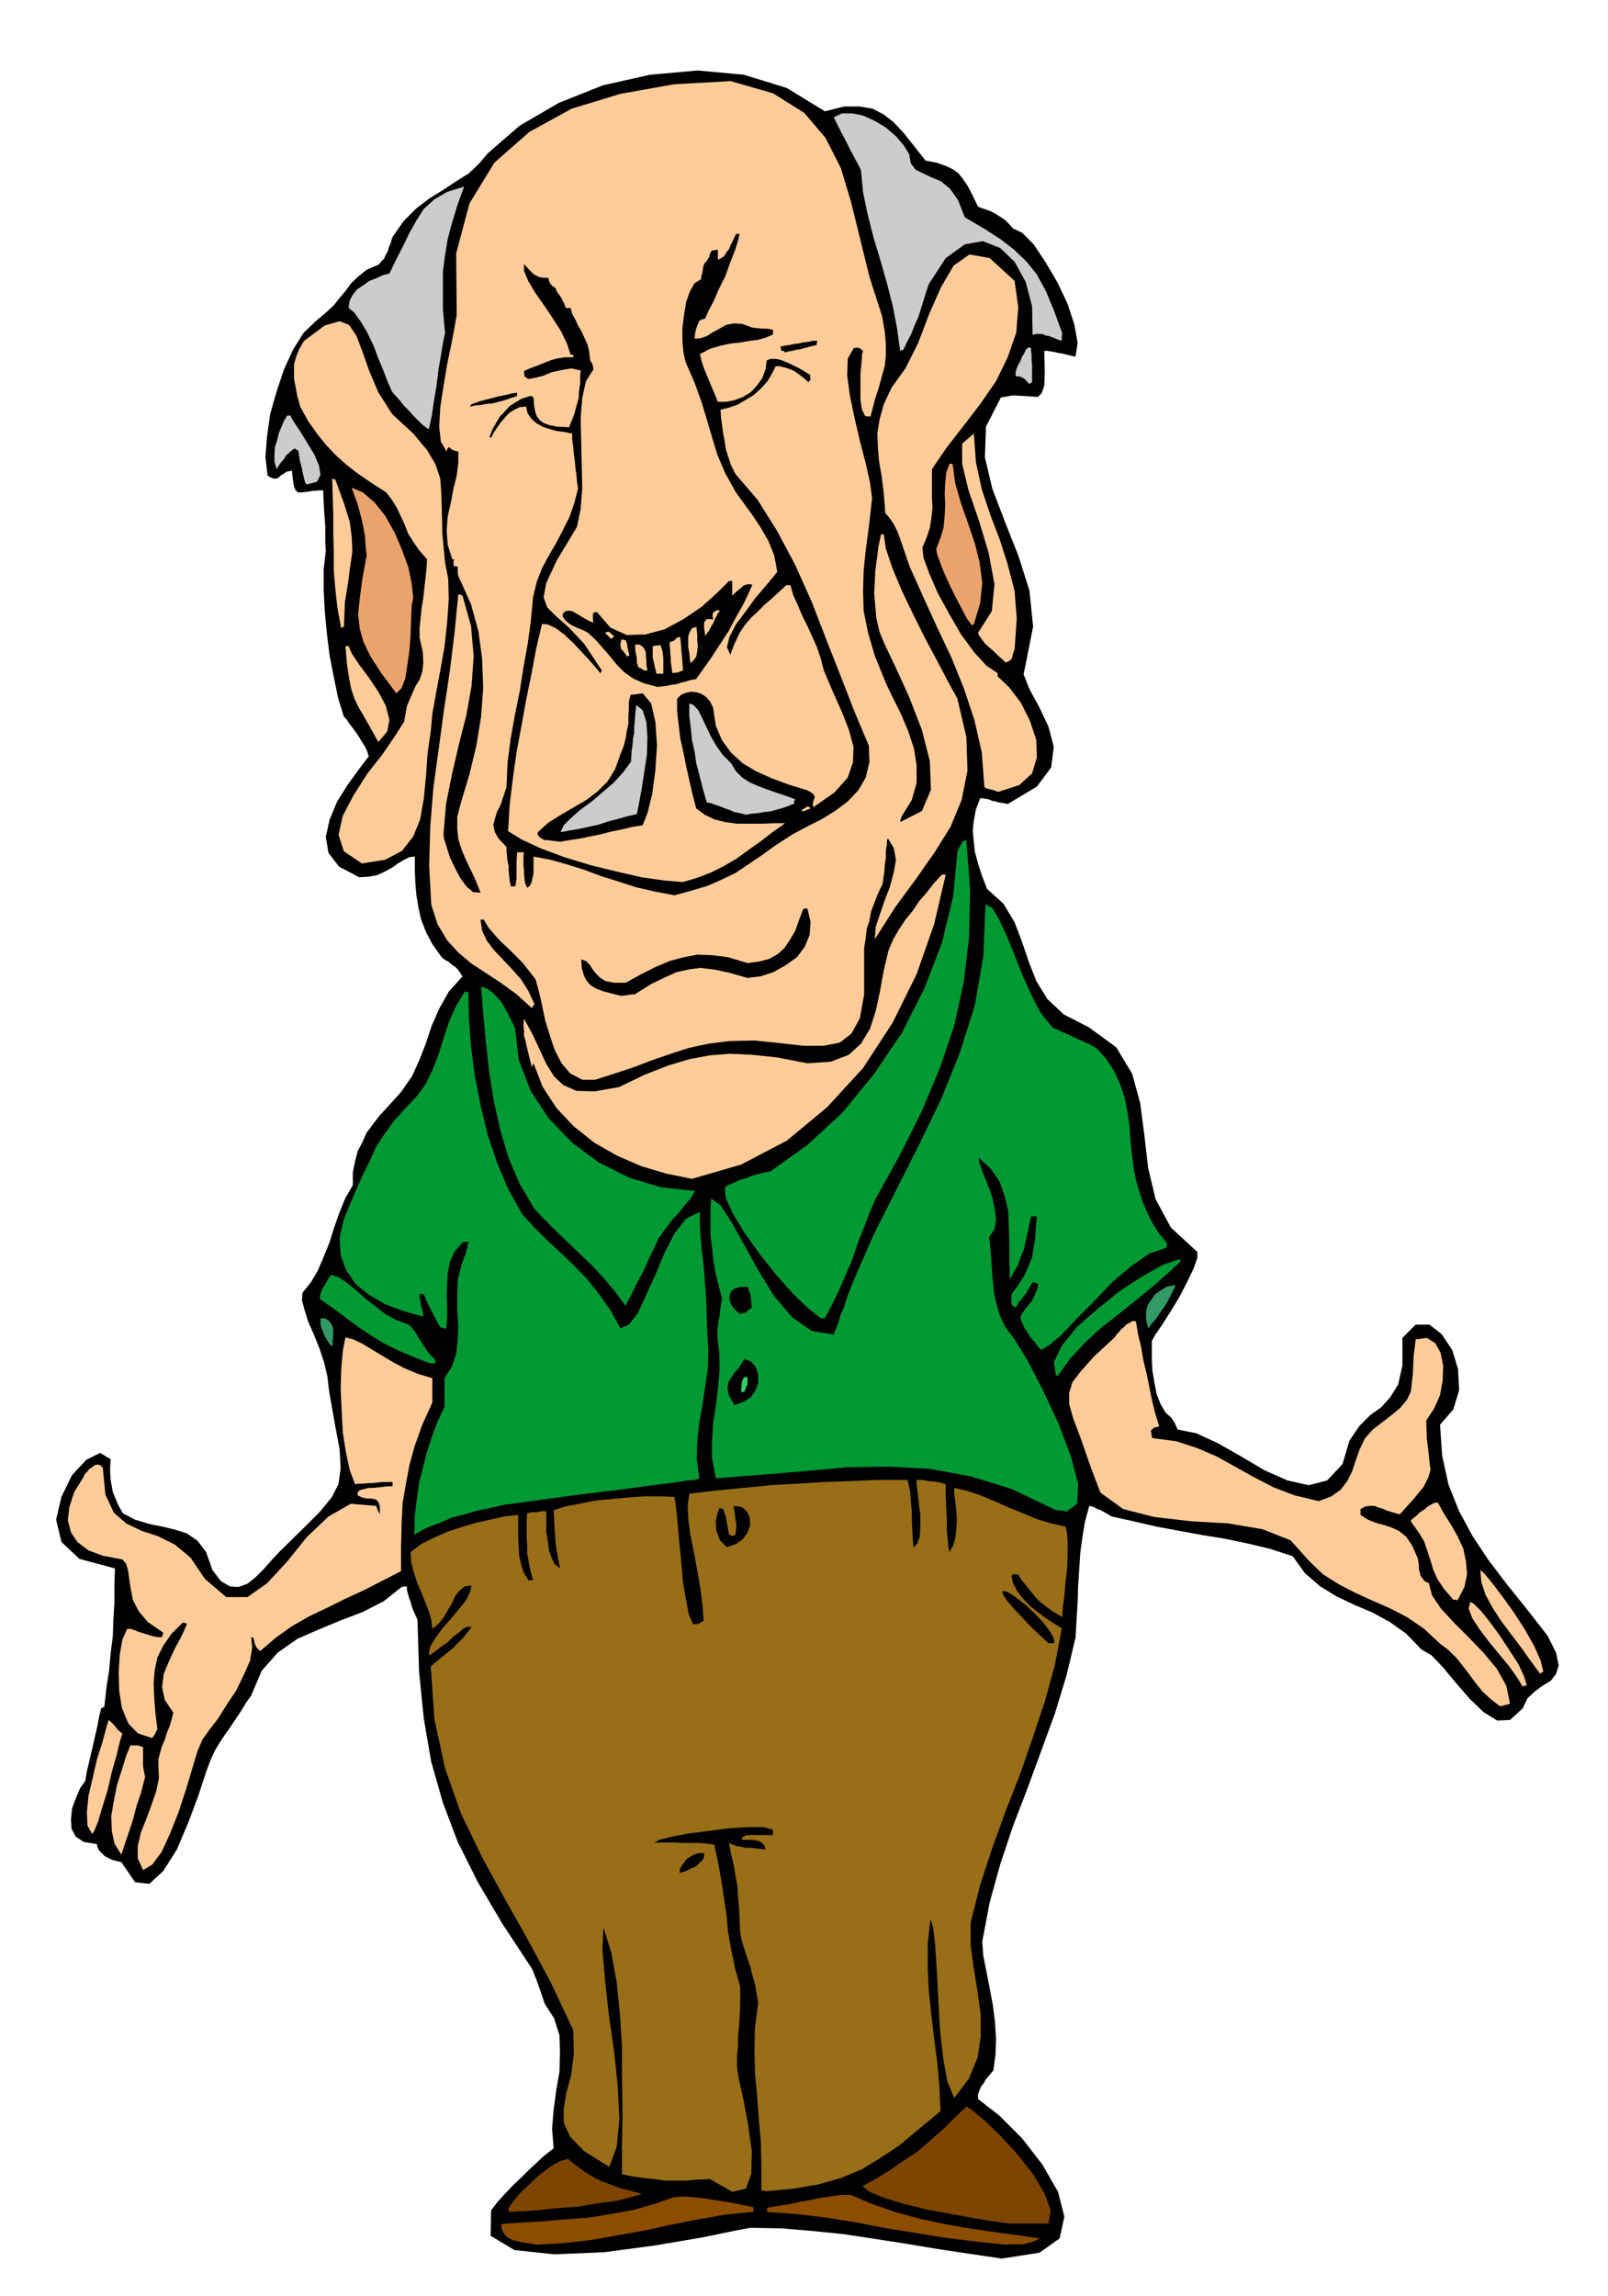
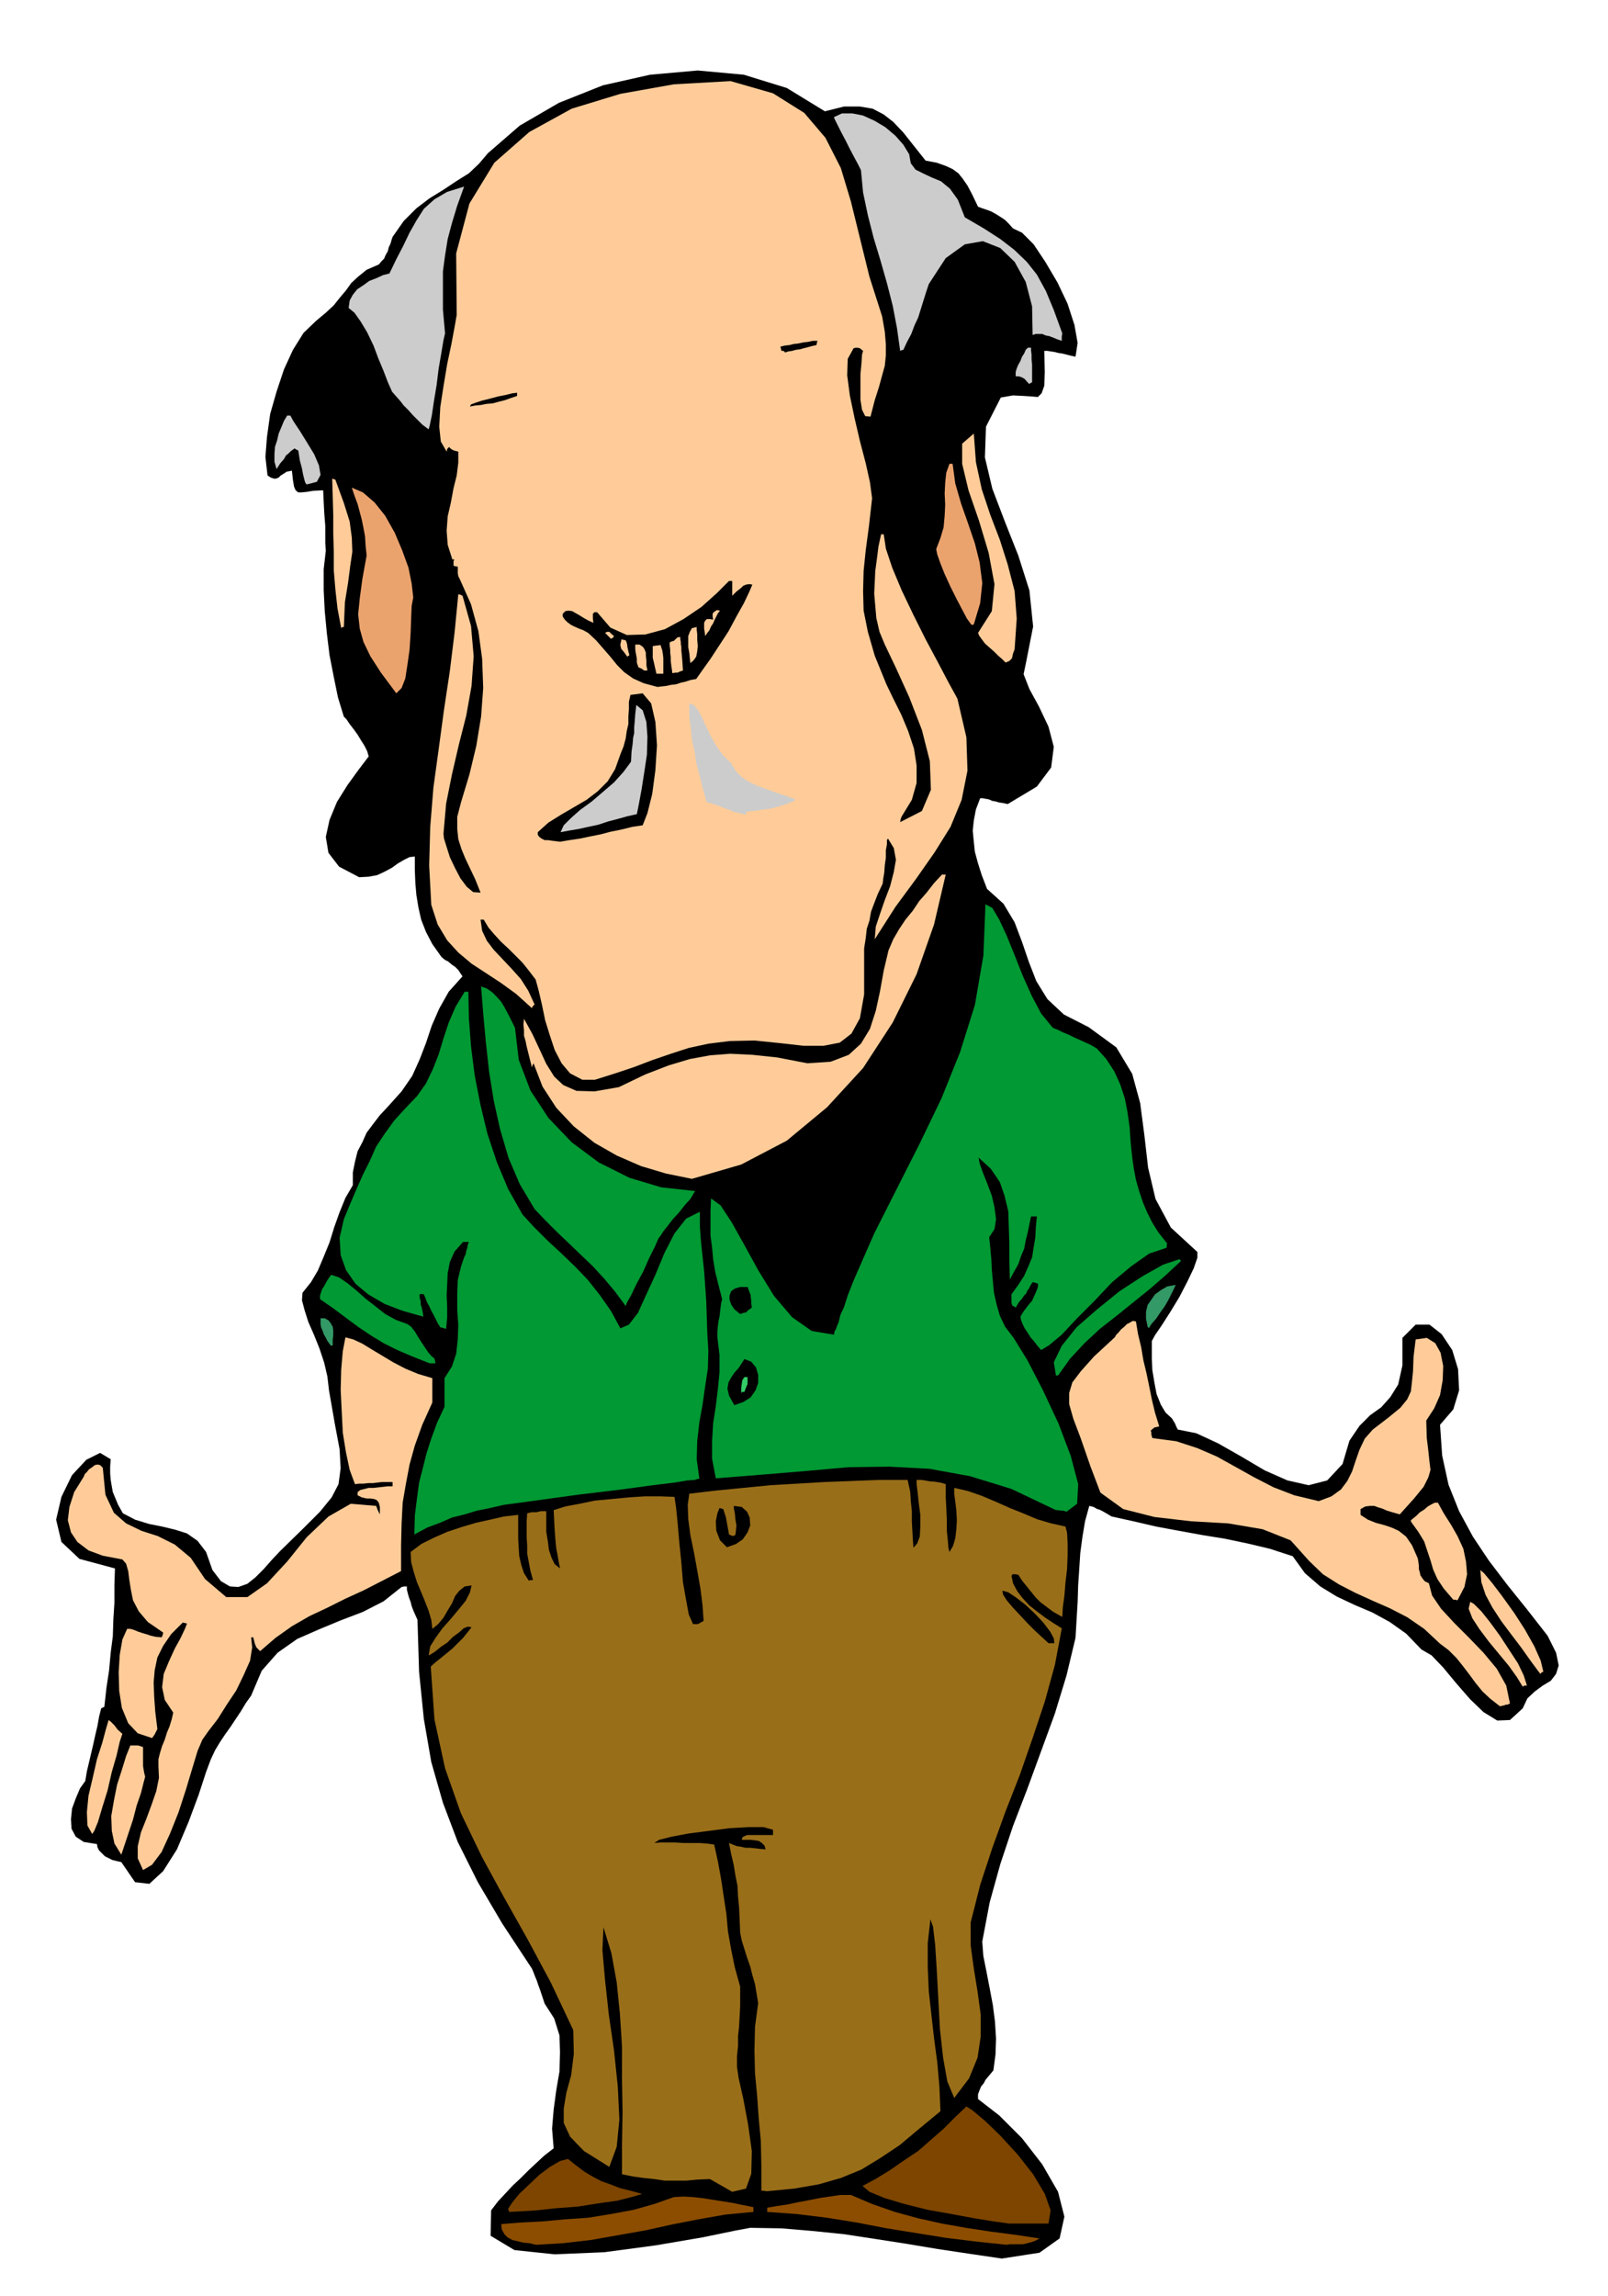
<svg xmlns="http://www.w3.org/2000/svg" fill-rule="evenodd" height="700.04" preserveAspectRatio="none" stroke-linecap="round" viewBox="0 0 3035 4332" width="490.455">
  <style>.brush1{fill:#000}.pen1{stroke:none}.brush5{fill:#fc9}.brush6{fill:#093}.brush9{fill:#ccc}.brush10{fill:#eba36e}</style>
  <path class="pen1 brush1" d="m1891 4261-61-9-60-9-60-10-58-9-59-9-59-6-59-5-59-1-27 5-63 13-88 15-97 13-94 4-76-8-45-27 1-48 13-17 14-15 14-15 15-14 14-14 15-14 15-14 18-14-3-37 3-36 5-37 6-35 1-36-1-32-10-32-18-28-3-9-3-9-3-9-3-8-3-9-3-7-3-8-3-7-56-85-46-78-38-76-28-74-22-77-14-81-9-89-3-98-4-9-4-9-3-8-2-8-3-8-2-7-2-8v-6h-5l-5 1-34 27-39 20-42 16-41 17-41 18-37 26-30 34-20 47-10 14-9 15-10 15-10 15-10 14-10 15-9 15-8 17-9 24-14 43-19 51-22 52-26 41-26 24-27-3-26-38-9-2-8-2-8-4-6-3-6-6-5-5-3-6-1-6-25-4-15-10-8-15-1-18 2-20 7-19 8-19 10-14 3-18 4-17 4-17 4-17 4-18 4-17 3-17 4-16 2-1 4-2 4-36 5-33 3-33 4-31 1-32 2-31v-33l1-32-67-18-34-32-10-42 10-43 20-41 27-29 26-13 20 12-1 14v13l1 12 2 12 2 11 5 12 5 12 9 16 23 12 26 8 25 5 25 6 22 7 20 14 16 21 12 34 16 21 17 10 16 1 17-6 15-12 16-16 15-17 16-17 43-42 32-32 22-27 13-25 4-30-2-36-9-48-11-63-3-26-6-26-9-27-10-25-11-25-7-22-5-19 1-14 16-20 13-22 11-26 11-27 9-29 10-28 11-27 14-24v-24l4-20 5-20 9-17 8-18 12-16 13-17 15-16 26-29 20-29 14-31 12-31 11-33 14-32 18-32 26-29-4-6-4-6-6-6-6-4-7-6-6-3-5-4-2-2-17-24-12-23-9-23-5-22-4-24-2-23-1-25v-25l-10 1-10 5-12 7-11 8-13 7-15 7-16 3-18 1-38-20-20-26-5-30 7-32 14-34 20-32 21-29 19-25-3-10-5-10-7-11-6-10-8-11-7-9-6-9-5-5-11-36-8-39-8-41-5-41-4-42-2-40v-39l4-35-1-15v-32l-1-12-1-14-1-19-1-22-19 1-12 2-10 1h-6l-5-4-3-7-2-12-2-18-10 2-6 4-5 3-4 4-5 2h-4l-6-2-6-4-4-35 3-38 6-43 12-42 14-42 17-37 20-32 24-23 18-15 15-14 12-15 11-13 10-14 13-12 16-13 23-10 5-6 5-5 3-7 4-7 2-8 3-6 2-7 2-6 21-30 24-24 25-19 26-16 24-16 24-15 19-18 17-20 60-52 74-43 83-33 89-20 90-8 87 8 81 25 72 44 36-9h30l24 4 21 11 18 14 19 20 19 24 23 29 21 4 17 6 13 6 11 8 8 10 9 13 9 17 11 23 8 3 9 3 8 3 9 5 8 5 9 6 7 7 8 9 17 8 22 22 22 33 23 39 19 40 13 40 6 34-4 26-9-2-8-2-8-2-7-1-8-2-7-1-6-1h-6l1 40-1 26-5 14-7 7-12-1-15-1-20-1-23 4-28 55-2 58 14 59 24 63 25 63 21 66 7 68-14 71-4 19 11 28 18 33 18 38 10 38-5 39-27 36-55 33-9-2-7-1-7-2-6-1-7-3-6-1-5-1h-5l-8 21-4 21-2 19 2 21 2 19 6 22 7 22 10 26 31 28 21 35 14 37 13 38 14 36 21 34 31 29 47 24 52 38 30 50 15 55 8 61 7 61 14 59 29 54 50 46v11l-7 20-12 25-15 29-17 28-16 25-13 19-6 11v33l1 22 4 24 4 21 8 20 9 15 12 11 3 5 3 5 2 5 3 6 35 7 41 19 44 25 44 26 43 19 40 9 35-9 29-31 13-44 19-28 20-20 21-15 17-19 15-24 8-36v-52l25-25h26l23 18 20 30 11 36 2 40-11 36-25 29 4 58 12 55 20 50 26 48 30 45 35 46 37 46 39 50 16 32 5 24-5 16-10 13-15 9-15 11-14 13-9 19-24 22-24 1-26-16-25-24-27-31-24-29-22-23-19-11-29-30-31-22-33-18-33-14-34-16-31-19-29-25-23-32-43-14-42-10-43-9-43-7-44-8-43-8-43-10-41-9-10-6-7-4-6-3-4-1-7-4-8-2-8 29-5 30-4 30-2 31-2 30-1 32-2 33-2 34-17 71-22 72-26 71-26 71-27 70-24 72-20 72-14 74 2 27 6 30 6 31 6 32 4 31 2 32-1 30-4 30-5 6-5 6-5 6-3 6-5 6-3 7-3 8v9l40 31 43 43 38 49 30 52 12 47-9 41-38 27-71 11z" />
  <path class="pen1" d="m1012 4235-13-3-11-1-12-3-9-2-9-5-6-6-5-9-1-10 37-3 40-2 43-4 44-3 43-7 43-8 39-11 37-13 18-1 18 1 18 2 19 3 19 3 19 3 19 4 20 4v9l-53 5-51 9-51 10-50 11-51 9-51 9-52 6-51 3zm888 0-57-6-57-7-56-9-56-9-57-11-56-9-57-7-56-4v-8l18-3 20-3 19-4 21-4 20-4 20-3 20-3h20l40 17 43 15 44 12 45 10 45 8 46 7 46 6 47 7-7 4-8 3-8 2-8 2h-25l-6 1z" style="fill:#8c4d00" />
  <path class="pen1" d="m1905 4195-29-4-37-6-43-8-45-8-44-11-37-11-29-12-13-11 26-14 26-16 26-18 27-18 24-21 24-21 22-22 21-20 11 7 24 20 29 28 33 36 29 37 22 37 11 31-4 25h-74zm-944-22-2-6 8-12 13-16 19-18 19-18 20-15 19-11 15-4 15 12 16 12 15 9 17 9 17 6 18 7 20 5 22 6-20 6-28 7-36 5-38 6-40 3-37 4-31 2-21 1z" style="fill:#7d4500" />
  <path class="pen1" style="fill:#996e19" d="m1447 4134-5-1h-5v-49l-1-45-4-43-3-42-4-43-1-42 1-45 6-45-3-18-3-18-5-17-4-16-6-17-5-16-5-16-3-15-1-25-1-22-2-21-1-20-4-20-3-19-5-21-4-21 7 3 8 3 7 1 9 2h9l9 1 9 1 11 1-2-7-5-5-6-4-7-1-8-1h-17l1-4 2-2 7-3h49v-10l-18-5h-28l-36 2-38 5-39 5-32 6-24 6-9 6 11-1h28l16 1h30l14 1 14 2 7 32 6 33 5 33 5 33 3 33 6 34 7 34 10 36v37l-1 19-1 19-2 18v19l-2 19v20l3 21 9 40 9 48 7 50-1 43-10 28-26 6-42-24-24 1-21 2h-40l-20-3-20-2-21-3-20-4v-57l1-60-1-62v-62l-4-62-6-59-10-55-15-49-2 43 5 57 7 64 10 69 7 67 3 63-5 51-14 38-48-30-26-27-12-26v-27l5-30 9-33 5-40-1-45-42-89-44-82-45-80-42-77-39-81-30-85-20-92-7-100 9-8 10-8 11-9 11-9 10-10 10-10 8-10 8-10-5-1h-3l-7 3-9 8-11 8-11 11-12 8-11 9-8 5-4 2 3-17 10-16 13-18 16-18 15-18 13-16 8-16 3-13-13 2-10 8-8 10-6 14-8 13-8 14-10 12-11 9-2-17-5-17-7-18-7-17-8-19-6-19-5-19-1-19 20-15 24-12 25-11 27-9 27-8 27-6 26-6 27-3v45l1 17 1 16 4 17 5 15 9 14 3-1h5l-5-18-3-16-3-16v-15l-1-16v-30l1-15 8-2h9l9-2h10v39l3 18 2 16 5 15 6 12 10 8-3-15-2-12-2-10-1-9-1-12-1-13-1-18-1-21 22-7 27-5 29-6 32-3 31-3 31-2h29l27 1 3 20 3 30 3 35 4 39 3 37 6 34 5 27 8 18h9l4-2 7-4-2-29-4-32-6-34-6-33-7-34-4-30-1-27 3-21 51-6 51-5 51-5 51-3 51-3 52-2 52-2h53l2 9 3 14 1 17 2 19v19l1 19 1 17 1 14 7-8 5-13 1-20v-21l-3-23-2-19-2-16v-8h9l7 1 5 1 6 1h5l6 1 7 1 10 3v25l1 19 1 23v21l2 19 1 13 2 8 7-12 4-14 2-17 1-17-1-18-2-17-2-15v-11l26 6 26 9 26 11 27 12 25 10 26 11 27 8 27 6 3 12 1 19v23l-1 26-3 25-2 25-3 22-1 18h-1l-16-9-12-9-12-9-9-9-9-11-8-10-9-11-7-11-5-1h-6l-2 3 3 14 8 15 10 13 13 14 14 11 16 12 15 10 16 10-13 69-19 69-23 69-24 69-27 69-25 69-23 70-18 71v43l6 44 7 43 6 44v41l-6 40-16 39-28 37-13-31-8-45-6-54-3-56-3-56-3-47-4-34-5-14-5 45v46l2 45 5 45 5 44 6 45 4 45 2 47-40 33-37 31-36 24-36 22-39 16-42 12-46 8-52 5z" />
-   <path class="pen1 brush1" d="M1283 3534v-7l4-8 5-6 4-6 5-3 5-3 6-3 7-2h10v6l-2 6-6 6-7 7-10 4-9 5-8 2-4 2z" />
  <path class="pen1 brush5" d="m270 3528-10-22v-23l6-26 10-25 10-27 9-26 5-25-1-22v-13l3-12 4-13 5-12 4-13 5-12 4-13 3-13-16-24-5-24 3-25 10-24 11-24 11-20 8-17 4-10-4-1-4-1-22 22-15 22-11 22-5 24-2 23 1 27 2 28 4 33-3 6-2 4-2 3-3 4-27-9-18-19-12-29-5-32-1-35 2-33 5-29 9-20h6l7 2 7 3 9 3 7 2 9 3 9 2 11 1 2-4 1-5-29-20-17-20-11-21-4-20-3-19-2-16-4-14-7-8-37-7-27-10-21-16-12-18-6-23 3-25 9-28 18-29 2-5 4-4 4-5 6-4 5-4 5-1 5 1 5 5 5 51 16 34 23 20 29 14 31 10 32 16 30 25 27 40 40 34h40l37-26 38-41 37-46 41-39 42-24 48 4 3 8 4 8v-14l-2-8-4-5-5-2-7-1h-7l-9-2-8-4v-6l5-4 8-2 8-2h9l9-1 9-1 9-1h9v-8h-20l-9 1-8 1h-9l-9 1h-8l-8 1-10-27-7-33-6-37-2-40-2-41 1-38 3-35 5-26 15 4 17 8 18 11 20 12 20 12 23 12 24 10 27 8v46l-19 42-14 39-10 36-7 37-6 35-2 39-1 42v48l-35 18-35 18-35 16-34 17-34 16-33 19-31 22-29 25-7-7-3-7-2-8-1-4h-4l2 19-4 25-12 27-14 29-18 27-17 27-17 22-12 17-9 21-10 33-12 40-14 43-16 40-16 35-18 24-17 10z" />
  <path class="pen1 brush5" d="m229 3499-13-21-5-24-1-28 5-29 6-30 9-28 8-26 8-20h15l9 3v36l1 6 1 6 2 8-3 11-5 20-8 23-7 27-8 24-7 21-5 15-2 6zm-55-39-9-16-1-25 3-31 8-34 8-35 10-31 7-26 5-17 4 3 7 7 6 8 9 8-5 15-6 26-9 31-8 35-10 32-8 27-7 17-4 6zm2657-241-18-14-15-14-13-16-11-15-13-17-12-15-15-15-16-12-30-28-32-22-33-17-32-14-33-15-31-16-30-19-26-25-35-39-53-21-65-11-70-4-69-8-59-15-43-31-19-50-18-52-14-37-8-28v-21l6-20 16-21 25-28 39-36 3-5 4-4 5-6 6-5 5-5 6-3 5-3 6 1 4 24 6 25 4 24 6 25 5 24 5 25 6 25 8 26-9 2-5 4-2 2 1 3v4l2 7 45 6 40 13 37 16 36 20 34 19 37 19 39 15 46 11 24-9 18-13 12-16 9-18 7-21 7-20 10-21 15-17 30-23 22-18 13-16 7-15 2-18 2-20 1-27 4-33 21-3 16 10 10 18 5 25-1 27-5 28-11 25-15 23 1 33 3 25 2 19 2 16-4 14-9 18-18 22-27 30-14-4-10-3-9-4-7-2-8-3h-8l-9 1-9 5v11l14 9 15 6 15 4 15 5 13 6 14 11 11 16 11 25 1 6 1 7v7l2 7 1 5 4 6 4 5 8 4 6 23 17 25 25 27 28 28 27 28 25 30 18 32 7 34-3 1-2 1h-3l-2 1-4 1-5 1z" />
  <path class="pen1 brush5" d="m2874 3182-11-18-15-21-19-23-19-23-18-24-13-20-7-18 3-13 7 4 14 14 16 20 19 26 17 26 17 26 11 23 6 19h-5l-3 2zm31-27-17-23-17-24-19-25-18-24-17-26-13-24-8-24-2-23 7 6 15 18 19 25 23 32 20 31 18 32 12 27 5 21-3 1-3 3-1-2-1-1z" />
  <path class="pen1 brush1" d="m1979 3100-12-11-13-12-15-15-14-15-14-15-11-13-7-11-1-7 11 3 15 10 18 14 18 17 15 16 13 17 7 13 1 9h-11z" />
  <path class="pen1 brush5" d="m2743 3018-18-21-12-18-8-18-5-17-6-18-6-18-11-18-13-18-1-2v-2l5-4 6-5 6-6 8-5 7-6 7-4 6-3h6l11 20 14 22 12 21 11 24 5 24 2 24-5 24-13 25-5-1h-3z" />
  <path class="pen1 brush1" d="m1372 2919-13-13-7-18-1-18 3-15 4-10 7 2 5 15 6 33 7 3 5-2 1-8 1-10-2-12-1-11-2-10v-4l15 2 10 9 5 11 1 15-5 13-9 13-13 9-17 6z" />
  <path class="pen1 brush6" d="m782 2895 1-36 4-32 4-30 7-27 7-28 9-28 11-30 14-30v-54l14-22 8-24 3-27 1-27-2-29v-29l1-27 6-25 2-6 2-6 2-6 3-6 1-6 2-6 1-6 2-5h-11l-16 18-9 20-4 21-1 21-1 21 1 21v21l-2 21-7-2-4-1-5-8-4-8-4-8-4-7-4-9-4-7-3-8-3-7-5-1-3 1v6l2 7v6l2 6 2 9 1 8-39-11-34-13-31-18-24-20-18-26-10-28-2-33 8-35 12-29 12-28 12-27 13-26 12-27 16-24 18-25 21-23 22-23 17-24 13-27 11-28 9-30 10-30 13-30 17-28h7l1 50 4 53 7 55 11 56 13 54 18 54 21 50 27 48 22 24 25 25 26 24 26 25 24 25 23 29 21 30 18 33 16-7 17-22 15-33 18-39 17-41 19-37 22-28 26-13v28l2 28 3 28 3 28 2 28 2 29 1 30 1 31 2 33-1 33-5 33-5 35-6 33-4 35-1 35 5 37h-3l-6 2-14 1-24 4-41 5-59 8-83 10-109 15-30 4-26 6-25 5-23 7-24 6-23 10-24 9-24 13zm1231-43-6-2h-5l-5-1h-4l-84-40-78-24-77-14-75-4-77 1-79 7-84 7-88 7-7-37v-34l2-33 5-32 4-33 3-31v-33l-4-33v-12l1-9 1-9 2-9 1-9 1-8 1-8 2-8-7-27-6-24-4-24-2-22-3-23v-46l1-24 18 13 21 32 24 43 27 49 29 47 34 40 37 26 42 7 1-6 3-5 2-6 3-7 3-13 7-15 7-22 11-28 39-89 43-85 43-85 41-85 35-87 28-89 16-93 4-97 13 7 13 22 14 30 15 37 15 38 17 38 18 34 22 27 10 4 10 5 10 4 10 5 9 4 11 5 11 5 12 7 18 20 15 23 11 24 9 27 5 26 4 28 2 29 3 29 3 21 4 21 6 21 7 21 8 19 10 20 12 19 16 20-1 3v5l-33 11-34 24-36 30-34 36-33 33-28 30-24 20-15 9-7-8-6-8-7-8-5-8-6-9-4-8-3-8-1-6 4-7 5-7 6-8 7-8 4-9 4-9 3-8v-6l-5-2-5-1-4 6-3 6-3 4-2 5-4 4-4 6-6 7-6 10-4-3h-2l-2-6v-16l13-18 11-17 8-18 7-17 3-19 3-18 1-20 2-20h-11l-3 14-3 15-4 16-3 16-6 14-5 15-8 14-8 15-1-35v-32l-1-32-1-30-7-29-9-26-17-25-23-21 2 11 6 17 8 20 9 24 5 22 3 22-3 19-10 15 2 20 2 21 1 21 2 22 2 21 5 22 6 21 10 21 16 21 26 42 29 56 30 64 23 61 14 53-2 37-20 15z" />
  <path class="pen1 brush1" d="m1386 2651-10-18-3-13 2-12 5-9 6-9 8-9 6-9 5-8 13 5 9 11 4 14v15l-5 14-9 13-14 9-17 6z" />
  <path class="pen1" style="fill:#3c6" d="M1399 2628v-10l1-7 1-7 4-6h6v13l-3 7-3 8h-4l-2 2z" />
  <path class="pen1 brush6" d="m1993 2595-4-25 15-31 28-35 39-34 42-34 43-28 39-22 30-10h2l2 3-29 27-30 26-31 25-31 25-32 25-29 27-27 29-23 32h-4zm-1182-23-33-13-28-12-26-13-23-14-24-16-23-17-24-18-26-18v-7l2-6 2-6 4-6 6-11 7-10 15 5 16 11 16 13 18 16 18 14 19 15 20 11 22 8 7 5 7 9 6 10 7 11 6 9 6 9 6 7 6 5 1 4 1 5h-11z" />
  <path class="pen1" d="m624 2538-6-8-3-6-4-7-2-6-3-7-1-6v-11h8l7 4 4 5 4 7 1 7v9l-1 9v10l-3 1-1-1zm1542-35-3-15v-13l3-13 7-10 7-10 11-8 12-7 16-3-3 7-5 10-6 12-7 12-8 11-8 12-8 9-6 9-1-2-1-1z" style="fill:#396" />
-   <path class="pen1 brush6" d="m1549 2487-25-20-29-28-31-35-30-38-28-39-22-36-14-30-2-21 8-5 10-4 10-5 12-3 11-5 12-3 11-3 12-2 70-50 66-61 59-72 53-78 43-85 33-86 21-87 8-84 3-8 4-6 3-6 7-2 7 94-2 90-10 84-18 82-27 80-34 81-41 82-47 85-10 23-11 29-12 30-11 33-13 30-13 30-13 26-12 23h-8z" />
  <path class="pen1 brush1" d="m1397 2479-11-9-6-9-3-9v-8l3-8 7-5 10-3h14l3 8 3 8v4l1 6v5l1 8-7 5-4 4-5 1-6 2z" />
  <path class="pen1 brush6" d="m1181 2464-20-27-20-24-22-24-22-21-24-23-22-21-22-22-20-21-28-47-21-49-16-54-12-54-9-56-6-55-5-54-4-51 11 4 10 7 8 8 9 10 6 10 7 13 6 12 7 14 7 60 22 58 34 52 44 46 51 38 58 29 60 18 64 7-3 5-6 10-10 11-11 14-12 13-10 13-8 10-5 8-4 5-7 16-11 22-11 25-13 24-10 21-8 14-2 6z" />
  <path class="pen1 brush5" d="m1306 2224-49-10-47-14-46-20-42-24-39-31-33-35-26-40-17-44-2 4-1 4-4-16-3-12-3-12-2-10-3-10v-10l-1-11 1-11 16 29 14 30 12 26 15 24 17 16 25 11 34 1 46-8 50-24 44-17 40-12 38-7 38-3 42 2 47 5 57 11 44-3 34-13 23-21 17-28 11-34 8-37 7-39 9-38 9-21 11-19 12-18 14-17 12-18 14-16 14-18 15-16h7l-22 94-33 94-45 91-56 86-68 74-76 63-86 45-93 27z" />
  <path class="pen1 brush5" d="m1099 2037-23-12-16-19-13-25-9-27-9-29-6-29-6-26-6-22-13-17-12-15-14-14-12-12-14-13-12-13-12-14-9-15h-6l3 21 9 19 13 17 17 18 17 18 17 19 14 22 12 26-4 4-1 3-30-27-29-21-29-19-26-17-25-21-21-23-18-30-12-37-4-74 2-73 6-74 10-73 10-74 11-73 9-73 7-72 4 1 4 2 16 57 5 57-4 56-10 56-14 55-13 56-11 55-5 57 1 9 5 16 6 19 10 21 10 19 12 16 12 10 14 1-10-25-10-21-9-19-7-17-6-19-2-19v-23l7-27 16-53 13-54 9-55 4-54-2-55-7-52-14-51-21-47-3-6-1-6v-12l-6-1-2-1v-7l1-5h-2l-1 1-9-28-2-27 2-27 6-26 5-27 6-24 3-24v-21l-8-2-4-2-4-3-1-2-4 4-1 5-11-19-3-28 2-37 6-39 7-42 8-38 6-32 4-23-1-116 25-94 47-77 66-58 80-44 92-28 101-18 107-6 80 23 59 37 40 47 29 57 19 63 17 69 18 73 24 75 5 29 2 24v20l-2 20-5 18-6 22-8 25-8 31-10-1-6-12-3-19v-48l2-21 1-16 2-7-6-5-4-1h-4l-4 1-11 20-1 31 5 38 9 43 10 43 11 42 8 36 4 30-6 53-6 45-4 39-1 38 1 37 8 40 13 45 22 54 13 27 15 30 13 31 11 33 5 32v33l-9 32-19 31-2 5-1 6 41-21 17-40-2-54-15-59-24-62-25-55-21-44-10-24-6-26-2-23-2-23 1-21 1-22 3-22 3-24 5-23h5l4 27 12 36 18 43 22 46 23 46 23 43 20 38 17 31 17 73 2 63-11 55-21 51-30 48-35 50-39 53-39 61 2-24 8-24 9-26 10-26 7-27 4-23-4-22-11-18-2 3v8l-2 11v14l-2 14-1 14-2 12-1 9-9 19-7 18-6 16-3 17-5 15-2 18-3 19v87l-8 45-16 29-22 17-31 6h-37l-44-5-49-5-47 1-40 5-37 8-34 11-35 12-34 13-36 12-38 12h-24z" />
-   <path class="pen1 brush1" d="m1173 1879-20-5-15-4-13-5-10-6-8-9-5-10-4-14-1-16 9 3 7 7 5 8 7 9 7 7 11 7 16 3h22l29-16 28-14 26-11 26-7 26-5 28 1 31 4 36 11 22-3 19-5 16-9 13-12 10-15 10-17 7-20 8-21 3-1h5l6 26-2 24-9 22-15 20-21 15-23 13-25 8-24 3-35-10-29-6-25-3-22 3-23 5-22 10-27 13-30 19h-6l-4 1h-3l-3 1h-5l-4 1zm100-190-37-7-35-8-34-11-32-10-32-12-32-10-32-9-32-6v32l-2 9-2 9-4 6-4 3-4-9-1-8-1-9v-8l-1-9v-18l1-6h-13l-1 18v32l-1 4v4l-1 3v3h-9l-2-10-1-10-1-9v-9l-2-9-1-9-1-9v-9l-15-16-7-12-3-13 3-12 4-13 7-14 5-15 6-18 2-47 6-45 8-45 9-44 7-45 8-44 6-44 4-44 7-29 10-26 13-24 14-24 13-25 12-24 9-26 7-27-2-14-1-12-2-14-1-12-2-14-1-13-2-13v-12l-15-3-15-2-14-4-12-4-12-7-9-8-7-10-3-13-12 1-10 5-10 6-8 9-8 9-7 10-6 9-5 10-2-1-1-1 6-15 7-12 7-12 9-9 9-10 11-7 12-7 16-5h2l4 3 1 14 2 12 3 9 6 8 7 5 11 4 15 3 22 1 5-12 5-13 4-15 4-14 1-15 2-14v-13l1-11-17-4-18 3-19 4-17 7-16 4-12 2-7-5-1-10 11-5 11-4 10-4 10-4 10-4 12-3 13-2h16v-2l1-1-3-2h-3l-7-21-11-23-16-25-16-24-17-24-13-22-8-19v-13l8 9 10 10 5 3 7 3 7 1h9l1 5 2 5 4 5 7 5 2 6 6 8 2 3 3 6 3 6 3 8h9l3 11 6 11 5 11 7 12 5 11 6 13 3 13 2 17 2 3 2 4 1 3 1 7-14 22-7 32-3 38 1 44 1 43 1 44-3 40-7 34-38 63-20 43-5 27 7 19 16 16 25 22 29 31 33 50-2 3v3l-10-12-12-14-15-16-15-16-17-16-16-12-15-7-11-1-11 47-9 48-10 49-9 50-9 48-7 50-6 49-3 50 26 16 37 17 43 16 49 15 49 12 48 11 42 6 36 3 27-8 26-10 24-12 24-14 22-16 24-17 22-17 24-17h-22l-22 1h-46l-23-3-20-5-19-9-16-12-7-27-6-26-6-27-5-25-6-27-3-25-3-26v-24l7-7 9-4 10-2 11 1 9 3 9 6 7 8 6 12 5 34 12 28 17 23 22 20 25 15 29 13 32 12 36 11 7 4 5 4 1 3 1 3-2 3-1 4-1 4 1 7 40-28 25-28 10-29 1-29-9-33-13-33-17-38-17-40-6-23-7-21-9-20-9-20-10-20-8-19-9-20-5-18h-8l-13 12-13 12-14 12-13 13-13 12-12 14-10 15-8 17-3 6-2 7-2 3-1 4-1 3v2l-7-15 5-20 12-23 18-24 18-25 18-21 15-18 9-11-3-17-3-15-6-15-5-12-8-14-7-12-8-12-8-12-30-41-20-36-15-35-10-33-10-34-10-33-13-36-17-39-4-18-2-21v-25l3-24 4-25 7-20 9-16 12-7 1-7 2-7 1-8 2-7 5-6 4-6 2-7 3-6 5-1 7-1v19l6-3 6-4 4-7 5-6 3-8 4-7 3-7 3-6 3-1h4l-3 13-6 19-9 23-9 25-12 24-10 23-10 19-6 14-7 2-4 2-3 7-3 8-2 9-1 10 11-1 12-4 11-7 13-7 12-7 15-3 16 1 19 7 9 1 10 1h9l11 2v9l-14 6-14 4-16 2-17 3-19 2-19 4-20 6-19 10 2 8 3 11 4 11 5 12 5 12 5 12 5 12 5 12h15l16-3 16-6 15-9 12-13 10-14 6-17 2-16 7-3h10l10 2 12 5 11 5 12 6 10 6 10 6v4l1 6-2 1-2 3-9-8-8-6-8-6-6-3-8-3-7-2-8-2h-8l-7 14-9 15-12 13-13 12-15 9-15 9-17 6-16 4 1 15 2 15 2 15 3 15 2 15 5 15 5 15 8 16 42 49 37 59 34 64 31 69 27 70 28 71 26 67 27 64 1 31-7 29-14 24-20 21-24 18-26 16-28 14-26 14-31 20-28 20-25 17-24 16-25 12-27 12-30 9-33 9z" />
-   <path class="pen1 brush5" d="m683 1629-34-23-10-31 8-36 20-38 26-41 29-37 24-35 17-27 5-29 9-21 7-16 8-13 5-14 2-17-1-21-6-27v-19l2-19 2-19 3-18 2-19 2-18 2-18 1-18-15-17-11-16-10-16-6-16-8-17-7-15-10-16-10-13-28-18-25-17-22-17-19-17-19-20-17-21-17-24-15-27-6-21-3-17-3-15v-28l4-14 6-15 9-15 39-29 28-8 18 7 14 21 11 29 13 37 17 40 26 41 40 37 26 31 16 27 9 27 2 28 1 35 1 42 5 53 6 31 1 39-3 43-5 46-8 45-8 43-7 39-3 33-6 41-3 44-4 41-7 40-13 32-21 27-32 17-44 7z" />
  <path class="pen1 brush1" d="m1057 1588-8-1-8-1-7-1h-6l-6-3-4-3-3-4v-5l20-18 24-15 24-14 24-14 21-16 19-19 14-23 10-28 6-15 4-15 2-14 3-13v-14l1-14v-14l3-13 23-3 16 19 8 35 3 44-3 47-6 45-9 36-9 23-20 3-20 5-20 4-19 5-20 4-19 4-20 3-18 3z" />
-   <path class="pen1 brush9" d="m1058 1570 6-13 14-14 17-15 22-16 21-18 21-18 18-20 14-19 1-19 2-14 1-12 2-9v-11l1-11 1-14 2-17 12 10 7 22 2 28-1 34-5 33-5 32-5 27-4 20-18 4-18 5-19 5-18 6-19 4-18 4-18 3-16 3zm350-33-12-3-10-2-9-4-9-3-10-4-9-3-8-3-7-1-8-28-6-24-6-23-3-21-5-22-2-21-3-24v-24l8 3 9 10 7 14 8 17 8 17 11 19 12 17 16 16 9 15 12 12 14 9 16 7 16 6 17 6 18 6 19 7-2 3v5l-12 5-12 4-11 3-11 3-11 1-11 2-12 1-11 2z" />
-   <path class="pen1 brush5" d="m1515 1531-1-1h-1l2-3 5-3 5-3 5 4-7 3-4 2h-2l-2 1zm369-37-8-3-8-2-7-2-3-2-5-66-14-61-20-60-23-57-27-57-26-57-26-58-20-58-3-8-3-6-3-6-3-5-7-10-7-8-3-38-4-32-5-29-2-25-1-26 4-26 8-29 15-32 26-36 24-48 21-55 22-50 24-41 30-21 38 7 47 43 7 50-4 48-16 46-22 45-29 42-32 42-32 41-28 41v53l1 20-2 19-3 19-6 18-8 19 2 19 11 30 16 37 22 40 22 38 25 34 23 25 21 14v6l22 21 22 29 17 34 12 36 1 33-9 30-24 22-40 13zm-1170-94-16-29-12-21-10-17-7-15-6-18-4-20-4-26-3-35h6l6 14 14 21 18 24 18 27 14 26 7 27-4 22-17 20z" />
+   <path class="pen1 brush9" d="m1058 1570 6-13 14-14 17-15 22-16 21-18 21-18 18-20 14-19 1-19 2-14 1-12 2-9v-11l1-11 1-14 2-17 12 10 7 22 2 28-1 34-5 33-5 32-5 27-4 20-18 4-18 5-19 5-18 6-19 4-18 4-18 3-16 3zm350-33-12-3-10-2-9-4-9-3-10-4-9-3-8-3-7-1-8-28-6-24-6-23-3-21-5-22-2-21-3-24v-24l8 3 9 10 7 14 8 17 8 17 11 19 12 17 16 16 9 15 12 12 14 9 16 7 16 6 17 6 18 6 19 7-2 3l-12 5-12 4-11 3-11 3-11 1-11 2-12 1-11 2z" />
  <path class="pen1 brush10" d="m748 1308-29-39-20-31-13-27-7-25-3-27 3-30 5-37 8-44-2-19-1-17-3-16-3-15-4-15-4-15-6-16-5-15 21 9 22 19 20 25 18 32 14 33 12 33 6 30 3 26-3 16-1 24-1 28-2 31-4 28-4 26-7 18-10 10z" />
  <path class="pen1 brush1" d="m1241 1296-26-7-20-9-17-12-13-13-13-16-13-15-14-16-15-14-9-5-8-3-9-4-6-3-7-5-5-5-4-6v-5l5-5 6-1 7 1 7 4 7 4 8 5 9 5 9 4-1-8v-9l3-3h5l25 29 31 14 35-1 37-10 35-19 34-23 29-26 23-23h6v28l8-8 9-7 4-4 5-2 6-1 6 1-6 14-10 21-14 25-15 28-17 26-17 26-15 21-12 17-11 2-9 3-9 2-9 3-9 1-9 2-9 1-8 1z" />
  <path class="pen1 brush5" d="m1239 1271-3-13-2-9-2-8v-22l6-1 9-1 1 4 2 6 1 6 1 8v30h-13zm30-1-1-8-1-7-1-8v-7l-1-8v-6l-1-8v-6l4-2 4-1 3-3 3-3 3-1h3v4l1 5v4l1 6v6l1 10 1 12 1 16-6 2-4 2h-4l-6 1zm-53-5-6-4-5-2-3-9v-7l-1-6-1-5-1-7v-9h8l6 4 3 4 3 7v6l1 9v9l2 10h-6zm87-14-1-9-1-10-2-11v-21l3-8 4-7 9-2v5l1 9v10l1 12-1 10-2 10-5 7-6 5zm595-1-7-7-7-6-8-8-8-7-9-8-6-8-5-7-2-5 26-41 5-51-11-59-18-60-20-58-12-50v-38l22-19 4 54 11 51 16 48 18 47 15 47 13 50 4 52-4 58-3 8-2 9-5 5-7 3zm-714-11-5-7-3-4-3-3-1-3-1-4v-3l1-4 1-5 3 1 5 1 2 5 1 5v2l1 4 1 5 2 7-3 2-1 1zm-31-34-7-7-4-4 4-2h4l4 4 5 4-3 4-3 1zm178-5-1-8-1-6v-11l2-4 3-3h6l6 1-1-6v-5l2-3 3-2 3-2 6 1-4 5-3 6-3 6-3 7-4 6-3 7-4 5-4 6zm-687-15-7-37-4-36-3-36v-34l-1-36v-34l-1-35-1-34 3 1 3 1 16 44 11 35 4 30 1 27-4 27-4 31-6 37-2 47h-3l-2 2z" />
  <path class="pen1 brush10" d="m1833 1178-8-11-9-17-11-21-11-22-11-24-8-20-6-17-2-10 8-21 6-20 2-22 1-21-1-21 1-20 2-19 6-17h6l5 37 11 38 13 37 13 38 9 36 5 39-4 38-12 40-3 1-2-1z" />
  <path class="pen1 brush9" d="m579 914-2-2-1-2-1-3-1-4-2-8-2-11-4-15-3-19-4-2-3-2-7 5-5 5-4 3-4 7-7 8-7 11-4-14v-14l1-14 4-12 3-13 5-12 5-12 6-10h6l6 11 12 18 13 21 14 23 9 21 3 18-7 13-19 5zm230-104-12-9-9-9-9-9-8-9-9-9-7-9-8-9-7-8-8-18-8-21-10-24-9-24-12-25-12-20-12-17-11-9 2-14 6-11 8-10 12-8 11-8 13-5 13-6 12-3 13-27 13-25 12-25 13-23 14-22 20-18 24-14 32-10-13 36-10 33-8 30-5 31-4 30v72l4 45-3 13-4 24-5 29-4 32-5 30-4 27-4 19-2 7z" />
  <path class="pen1 brush1" d="m887 767 2-4 8-3 12-4 16-4 15-4 15-3 12-3 9-1v6l-12 4-11 4-12 3-11 3-12 1-10 2-11 1-10 2z" />
  <path class="pen1 brush9" d="m1942 724-8-9-5-3-6-2h-6v-8l2-7 3-7 4-7 3-8 4-6 3-7 4-4h6v5l1 8v9l1 10v33l-5 3h-1z" />
  <path class="pen1 brush1" d="m1482 665-3-3h-4l-1-4-1-4 8-2 9-1 8-2 9-1 9-2 9-1 9-2h9l-1 3-1 5-9 2-7 2-8 2-7 2-8 1-7 2-7 1-6 2z" />
  <path class="pen1 brush9" d="m1699 662-6-43-8-42-11-43-12-42-13-43-11-43-9-43-4-42-5-10-7-13-9-17-8-16-9-17-7-14-5-10-1-3 15-7h20l20 4 22 10 20 12 19 16 15 17 11 18 3 17 9 12 14 7 17 8 17 7 17 14 15 21 13 33 36 21 31 20 26 20 24 23 19 24 17 31 15 36 16 44-1 6v8l-9-3-7-3-8-3-6-1-7-3h-12l-6 2-1-54-12-46-21-38-27-26-33-13-34 6-36 26-32 49-5 15-5 16-5 16-5 16-7 15-6 16-8 15-7 15-4 1-2 1z" />
</svg>